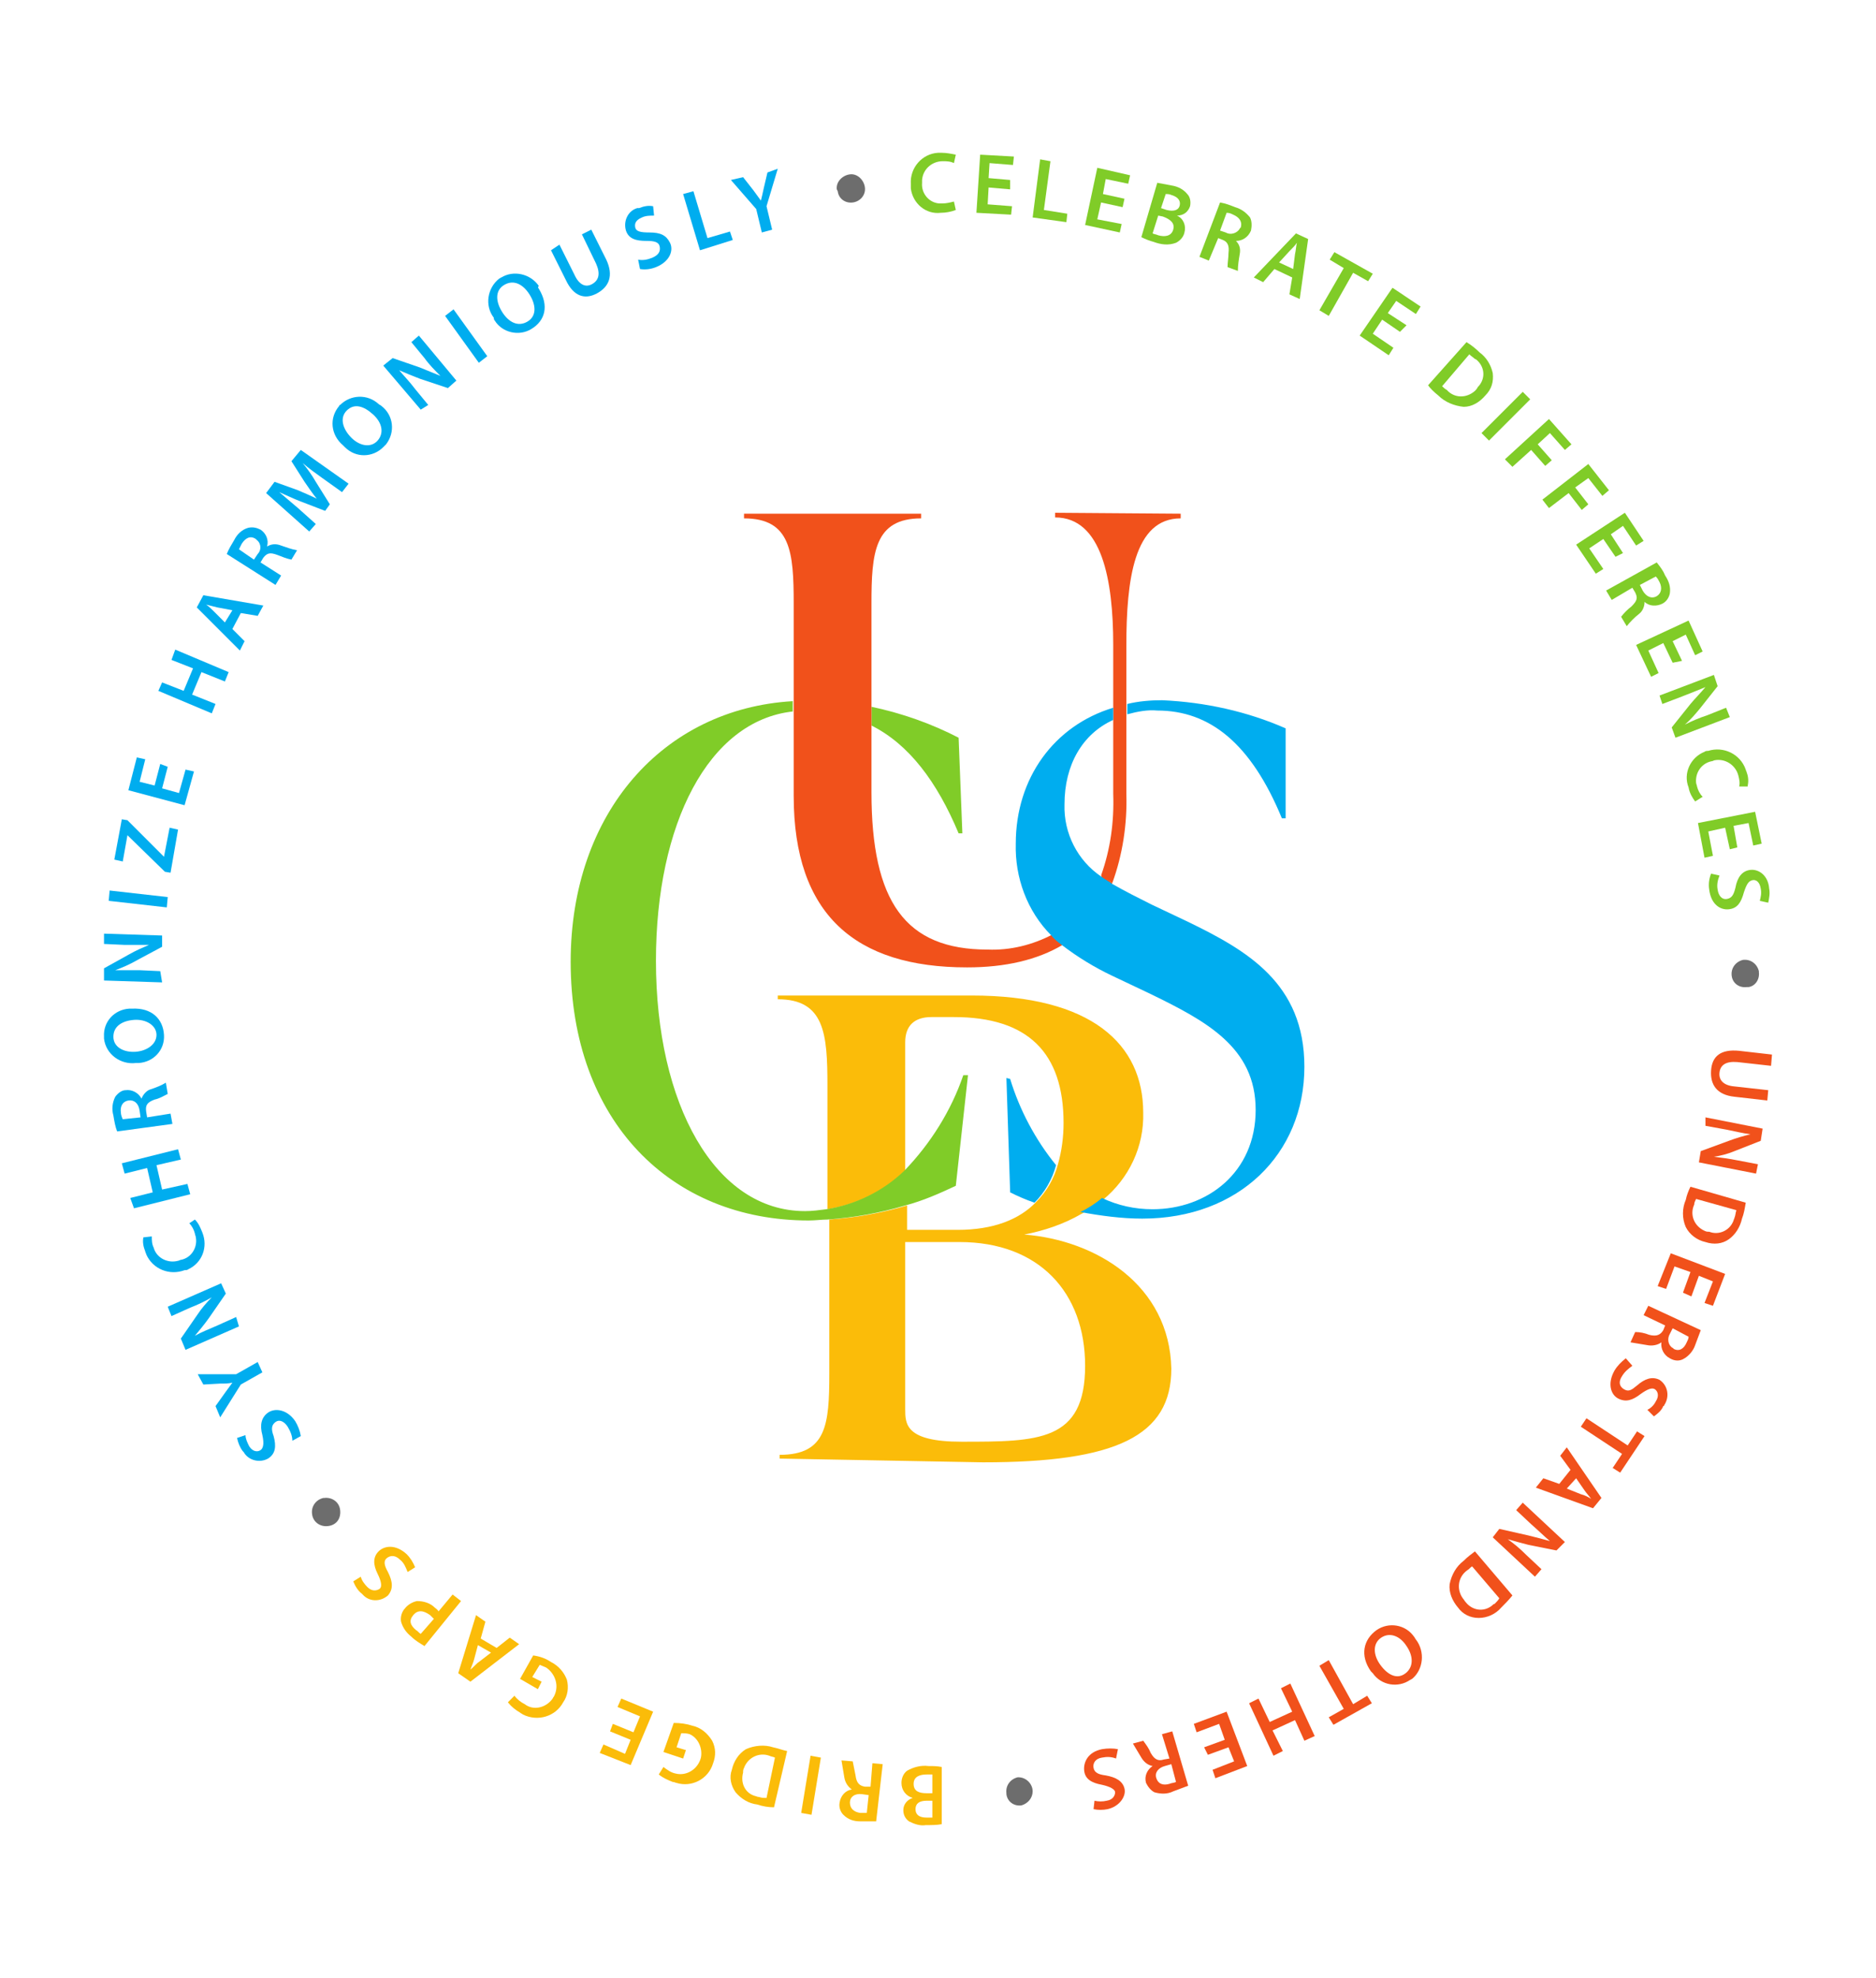
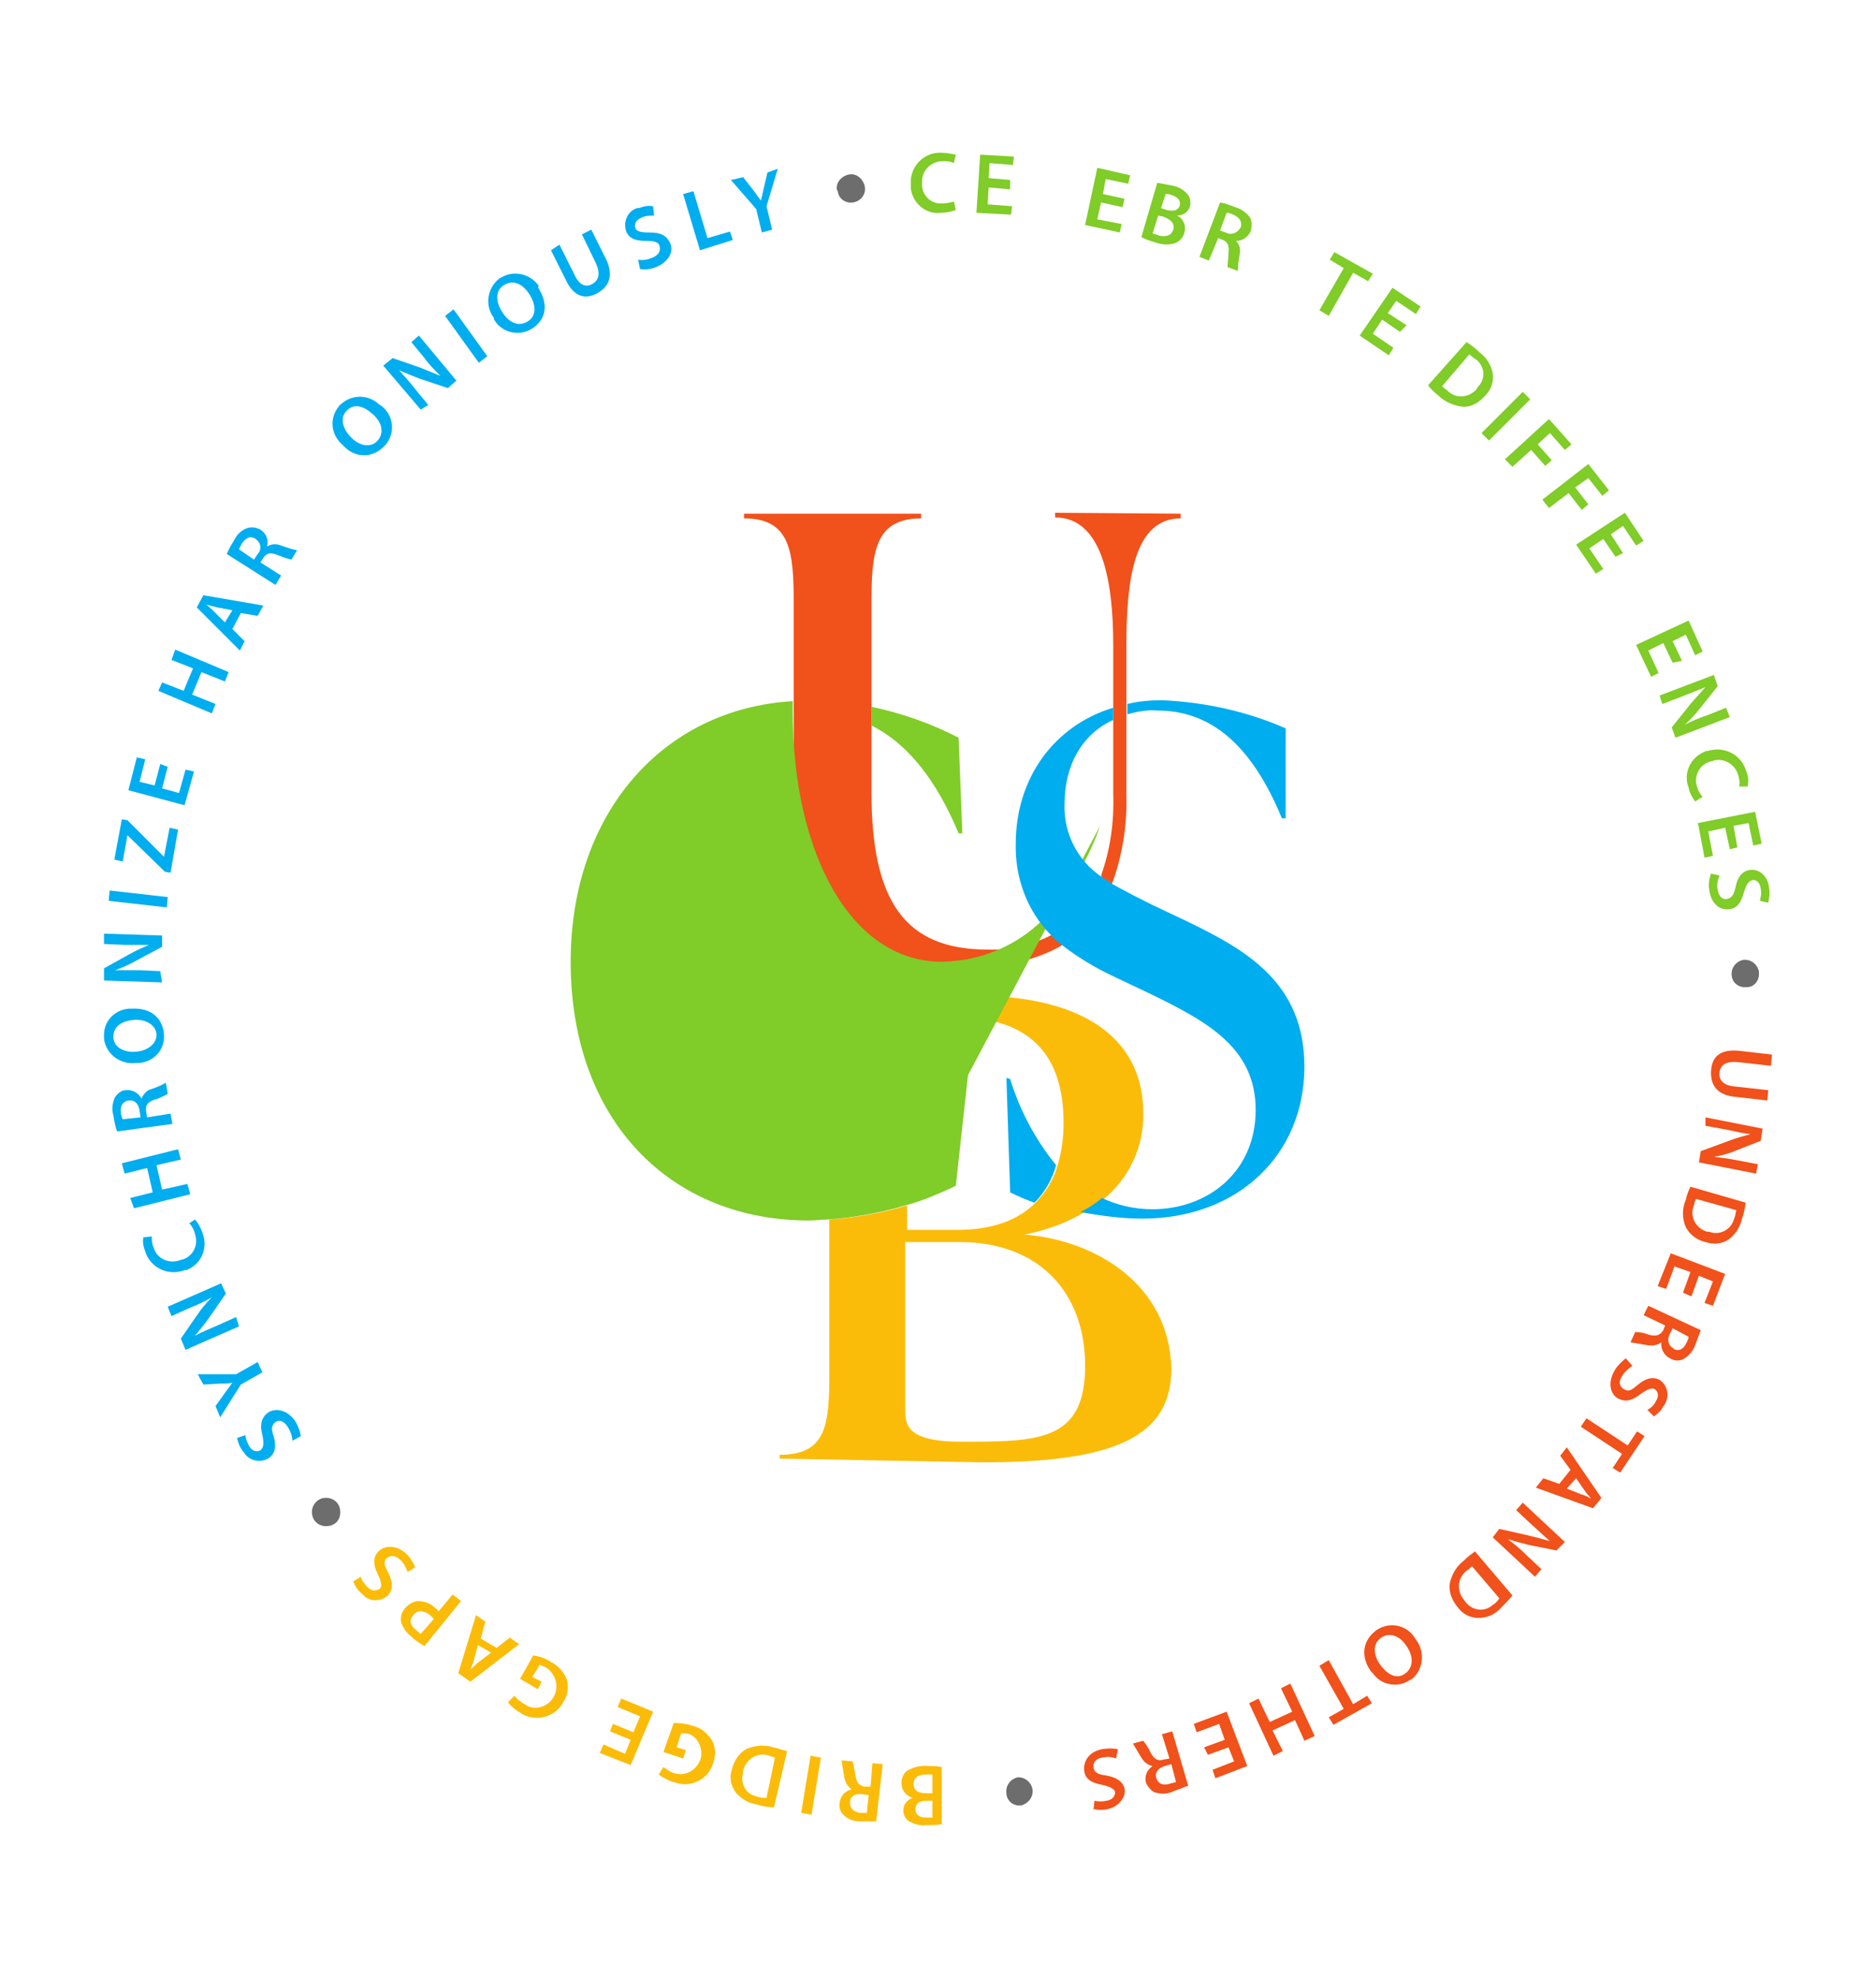
<svg xmlns="http://www.w3.org/2000/svg" version="1.1" id="Layer_1" x="0px" y="0px" viewBox="0 0 200.2 211" style="enable-background:new 0 0 200.2 211;" xml:space="preserve">
  <style type="text/css">
	.st0{fill:#6D6D6D;}
	.st1{fill:#80CC28;}
	.st2{fill:#F1511B;}
	.st3{fill:#FBBC09;}
	.st4{fill:#00ADEF;}
</style>
  <g>
    <g>
      <path class="st0" d="M184.8,104.1c-0.1-0.8,0.4-1.5,1.2-1.7c0.8-0.1,1.5,0.4,1.7,1.2c0,0,0,0.1,0,0.1c0.1,0.8-0.4,1.5-1.1,1.6    c-0.1,0-0.1,0-0.2,0c-0.8,0.1-1.5-0.4-1.6-1.2C184.8,104.2,184.8,104.1,184.8,104.1z" />
      <path class="st0" d="M107.4,191.3c-0.1-0.8,0.4-1.5,1.2-1.7c0,0,0.1,0,0.1,0c0.8,0,1.5,0.7,1.5,1.5c0,0.7-0.5,1.3-1.2,1.5    c-0.8,0.1-1.5-0.4-1.6-1.2C107.4,191.4,107.4,191.3,107.4,191.3z" />
      <path class="st0" d="M33.3,161.5c-0.1-0.8,0.4-1.5,1.2-1.7c0,0,0.1,0,0.1,0c0.8-0.1,1.6,0.4,1.7,1.3s-0.4,1.6-1.3,1.7    C34.2,162.9,33.4,162.4,33.3,161.5C33.3,161.5,33.3,161.5,33.3,161.5z" />
      <path class="st1" d="M102,22.4c-0.5,0.2-1.1,0.3-1.6,0.3c-1.6,0.2-3-1-3.2-2.6c0-0.2,0-0.3,0-0.5c-0.1-1.7,1.2-3.2,2.9-3.3    c0.1,0,0.2,0,0.4,0c0.5,0,1,0.1,1.5,0.2l-0.2,0.9c-0.4-0.2-0.8-0.2-1.2-0.2c-1.1,0-2.1,0.8-2.2,2c0,0.1,0,0.2,0,0.3    c-0.1,1.1,0.7,2.1,1.8,2.2c0.1,0,0.3,0,0.4,0c0.4,0,0.8-0.1,1.2-0.2L102,22.4z" />
      <path class="st1" d="M107.8,20.2l-2.3-0.2l-0.1,1.8L108,22l-0.1,0.9l-3.7-0.2l0.4-6.2l3.6,0.2l-0.1,0.9l-2.5-0.2l-0.1,1.6l2.3,0.2    L107.8,20.2z" />
-       <path class="st1" d="M111,17l1.1,0.2l-0.7,5.2l2.5,0.4l-0.1,0.9l-3.6-0.5L111,17z" />
      <path class="st1" d="M119.8,22.1l-2.3-0.5l-0.4,1.8l2.6,0.5l-0.2,0.9l-3.7-0.8l1.3-6.1l3.5,0.8l-0.2,0.9l-2.4-0.5l-0.3,1.6    l2.3,0.5L119.8,22.1z" />
      <path class="st1" d="M123.5,19.5c0.5,0.1,1.1,0.2,1.6,0.3c0.6,0.1,1.2,0.4,1.6,0.9c0.3,0.3,0.4,0.8,0.3,1.3c-0.2,0.6-0.7,1-1.4,1    l0,0c0.7,0.3,1,1.1,0.8,1.8c-0.1,0.5-0.5,0.9-0.9,1.1c-0.8,0.3-1.6,0.2-2.4-0.1c-0.4-0.1-0.9-0.3-1.3-0.5L123.5,19.5z M123,24.9    c0.2,0.1,0.4,0.1,0.6,0.2c0.7,0.2,1.4,0.1,1.6-0.6s-0.3-1.1-1.1-1.4l-0.5-0.1L123,24.9z M123.9,22.2l0.6,0.2    c0.8,0.2,1.3,0,1.4-0.5s-0.2-0.9-0.9-1.1c-0.2-0.1-0.4-0.1-0.6-0.1L123.9,22.2z" />
      <path class="st1" d="M130.2,21.6c0.6,0.1,1.1,0.3,1.6,0.5c0.7,0.2,1.2,0.6,1.6,1.1c0.2,0.4,0.2,0.9,0.1,1.4    c-0.3,0.7-0.9,1.1-1.6,1.1l0,0c0.4,0.4,0.5,0.9,0.4,1.4c-0.1,0.6-0.2,1.2-0.2,1.8l-1.1-0.4c0-0.5,0.1-1,0.1-1.5    c0.1-0.8-0.1-1.2-0.6-1.4l-0.5-0.2l-1,2.4l-1-0.4L130.2,21.6z M130.2,24.6l0.6,0.2c0.5,0.3,1.2,0.1,1.5-0.4c0,0,0-0.1,0.1-0.1    c0.2-0.6-0.1-1.1-0.8-1.4c-0.2-0.1-0.4-0.2-0.7-0.2L130.2,24.6z" />
-       <path class="st1" d="M136,28.7l-1.2,1.4l-1-0.5l4.5-4.7l1.3,0.6l-0.9,6.4l-1.1-0.5l0.3-1.8L136,28.7z M138,28.7l0.2-1.6    c0.1-0.4,0.1-0.8,0.2-1.2l0,0c-0.2,0.3-0.5,0.6-0.8,0.9l-1.1,1.2L138,28.7z" />
      <path class="st1" d="M143.4,28.6l-1.5-0.9l0.5-0.8l4.1,2.3l-0.5,0.8l-1.6-0.9l-2.6,4.6l-1-0.6L143.4,28.6z" />
      <path class="st1" d="M149.4,35.4l-1.9-1.3l-1,1.5l2.2,1.5l-0.5,0.8l-3.1-2.1l3.5-5.1l3,2l-0.5,0.8l-2.1-1.4l-0.9,1.3l2,1.3    L149.4,35.4z" />
      <path class="st1" d="M156.5,36.5c0.5,0.3,1,0.7,1.4,1.1c0.7,0.5,1.2,1.3,1.4,2.2c0.1,0.9-0.1,1.7-0.8,2.4    c-0.6,0.7-1.4,1.2-2.3,1.2c-1-0.1-2-0.5-2.7-1.2c-0.5-0.4-0.9-0.8-1.1-1.1L156.5,36.5z M153.9,41.2c0.1,0.1,0.3,0.3,0.5,0.4    c0.8,0.9,2.1,0.9,3,0.1c0.1-0.1,0.2-0.2,0.3-0.4c0.8-0.8,0.8-2,0-2.8c-0.1-0.1-0.2-0.2-0.3-0.2c-0.2-0.2-0.4-0.3-0.6-0.5    L153.9,41.2z" />
      <path class="st1" d="M163.3,42.6l-4.4,4.4l-0.8-0.8l4.4-4.4L163.3,42.6z" />
      <path class="st1" d="M165.3,44.7l2.4,2.7l-0.7,0.6l-1.6-1.8l-1.3,1.2l1.5,1.7l-0.7,0.6l-1.5-1.7l-2,1.8l-0.8-0.8L165.3,44.7z" />
      <path class="st1" d="M169.5,49.5l2.2,2.8l-0.7,0.6l-1.5-1.9l-1.4,1l1.4,1.8l-0.7,0.6l-1.4-1.8l-2.1,1.6l-0.7-0.9L169.5,49.5z" />
      <path class="st1" d="M172.4,59.4l-1.3-1.9l-1.5,1l1.5,2.2l-0.8,0.5l-2.1-3.1l5.2-3.4l2,3l-0.8,0.5l-1.4-2.1l-1.3,0.9l1.3,2    L172.4,59.4z" />
-       <path class="st1" d="M176.8,60c0.4,0.5,0.7,0.9,0.9,1.4c0.4,0.6,0.6,1.2,0.5,1.9c-0.1,0.5-0.4,0.9-0.8,1.1    c-0.6,0.3-1.4,0.3-1.9-0.2l0,0c0,0.5-0.2,1-0.6,1.3c-0.5,0.4-0.9,0.8-1.3,1.3l-0.6-1c0.3-0.4,0.7-0.8,1.1-1.1    c0.6-0.6,0.7-0.9,0.4-1.5l-0.3-0.5L172,64l-0.6-1L176.8,60z M175,62.4l0.3,0.6c0.4,0.7,1,0.9,1.5,0.6s0.6-0.9,0.3-1.5    c-0.1-0.2-0.2-0.4-0.4-0.6L175,62.4z" />
      <path class="st1" d="M178.5,70.7l-1-2.1l-1.6,0.8l1.1,2.4l-0.8,0.4l-1.6-3.4l5.6-2.6l1.5,3.3l-0.8,0.4l-1-2.2l-1.4,0.7l1,2.1    L178.5,70.7z" />
      <path class="st1" d="M177.1,74.2l5.8-2.2l0.4,1.2l-1.9,2.4c-0.5,0.6-1,1.2-1.6,1.7l0,0c0.8-0.4,1.5-0.7,2.4-1l2-0.8l0.4,1    l-5.8,2.2l-0.4-1.1l2-2.5c0.5-0.6,1.1-1.2,1.6-1.8l0,0c-0.7,0.3-1.5,0.6-2.5,1l-2.1,0.8L177.1,74.2z" />
      <path class="st1" d="M180.9,85.5c-0.3-0.4-0.6-0.9-0.7-1.5c-0.6-1.5,0.2-3.2,1.7-3.8c0.1-0.1,0.3-0.1,0.4-0.1c1.6-0.5,3.4,0.3,4,2    c0,0.1,0.1,0.2,0.1,0.3c0.2,0.5,0.2,1,0.1,1.5h-0.9c0.1-0.4,0-0.8-0.1-1.2c-0.3-1.1-1.4-1.8-2.5-1.6c-0.1,0-0.2,0.1-0.3,0.1    c-1.1,0.2-1.8,1.2-1.7,2.3c0,0.1,0.1,0.3,0.1,0.4c0.1,0.4,0.3,0.8,0.6,1.1L180.9,85.5z" />
      <path class="st1" d="M184.6,90.6l-0.5-2.3l-1.8,0.4l0.5,2.6l-0.9,0.2l-0.7-3.7l6.1-1.2L188,90l-0.9,0.2l-0.5-2.4l-1.6,0.3l0.4,2.3    L184.6,90.6z" />
      <path class="st1" d="M183.5,93.4c-0.2,0.5-0.3,1-0.2,1.5c0.1,0.7,0.5,1.1,1,1s0.7-0.4,0.9-1.2c0.2-1.1,0.7-1.8,1.6-1.9    s1.9,0.6,2,2c0.1,0.5,0,1-0.1,1.5l-0.9-0.2c0.1-0.4,0.2-0.8,0.1-1.3c-0.1-0.7-0.5-1-0.9-0.9s-0.6,0.4-0.9,1.3    c-0.3,1.1-0.7,1.7-1.6,1.8s-1.9-0.5-2.1-2.1c-0.1-0.6,0-1.2,0.2-1.7L183.5,93.4z" />
      <path class="st2" d="M189,113.7l-3.6-0.4c-1.2-0.1-1.8,0.3-1.9,1.1s0.4,1.4,1.6,1.5l3.6,0.4l-0.1,1.1l-3.5-0.4    c-1.9-0.2-2.6-1.3-2.5-2.8s1-2.3,3-2.1l3.5,0.4L189,113.7z" />
      <path class="st2" d="M182,119.2l6.1,1.2l-0.2,1.3l-2.8,1.1c-0.7,0.3-1.5,0.5-2.2,0.6l0,0c0.8,0.1,1.6,0.2,2.6,0.4l2.1,0.4l-0.2,1    l-6.1-1.2l0.2-1.2l3-1.1c0.8-0.3,1.5-0.5,2.3-0.7l0,0c-0.8-0.1-1.6-0.3-2.6-0.5l-2.2-0.4L182,119.2z" />
      <path class="st2" d="M186.3,128.3c-0.1,0.6-0.2,1.2-0.4,1.7c-0.2,0.9-0.7,1.7-1.4,2.2c-0.7,0.5-1.6,0.6-2.5,0.3    c-0.9-0.2-1.7-0.8-2.1-1.6c-0.4-0.9-0.4-2,0-2.9c0.1-0.5,0.3-1,0.5-1.4L186.3,128.3z M181,127.9c-0.1,0.2-0.2,0.4-0.2,0.6    c-0.5,1.1,0,2.3,1.1,2.8c0.2,0.1,0.3,0.1,0.5,0.1c1,0.4,2.2-0.1,2.6-1.2c0-0.1,0.1-0.2,0.1-0.3c0.1-0.2,0.1-0.5,0.2-0.8L181,127.9    z" />
      <path class="st2" d="M179.6,137.9l0.8-2.2l-1.7-0.6l-0.9,2.4l-0.9-0.3l1.4-3.5l5.8,2.2l-1.3,3.4l-0.9-0.3l0.9-2.3l-1.5-0.6    l-0.8,2.2L179.6,137.9z" />
      <path class="st2" d="M181.5,141.9c-0.2,0.5-0.4,1.1-0.6,1.6c-0.2,0.6-0.7,1.2-1.3,1.5c-0.4,0.2-0.9,0.2-1.4-0.1    c-0.6-0.3-1-1-0.9-1.7l0,0c-0.4,0.3-1,0.4-1.5,0.3c-0.6-0.1-1.2-0.2-1.8-0.3l0.5-1.1c0.5,0,1,0.1,1.5,0.3c0.8,0.2,1.2,0,1.5-0.5    l0.2-0.5l-2.3-1.1l0.5-1L181.5,141.9z M178.5,141.7l-0.3,0.6c-0.3,0.5-0.2,1.2,0.3,1.5c0,0,0.1,0,0.1,0.1c0.6,0.3,1.1,0,1.4-0.7    c0.1-0.2,0.2-0.4,0.2-0.6L178.5,141.7z" />
      <path class="st2" d="M174.2,145.7c-0.4,0.3-0.8,0.6-1.1,1.1c-0.4,0.6-0.3,1.1,0.2,1.4s0.8,0.1,1.4-0.4c0.8-0.7,1.6-1,2.4-0.6    c0.9,0.6,1.1,1.8,0.5,2.7c0,0,0,0.1-0.1,0.1c-0.2,0.5-0.6,0.8-1,1.1l-0.7-0.7c0.4-0.2,0.7-0.5,0.9-0.9c0.4-0.6,0.2-1.1-0.1-1.3    s-0.8,0-1.5,0.5c-0.9,0.7-1.6,0.9-2.4,0.5s-1.2-1.6-0.4-3c0.3-0.5,0.7-0.9,1.2-1.3L174.2,145.7z" />
      <path class="st2" d="M173.7,154.2l1-1.5l0.8,0.5l-2.6,3.9l-0.8-0.5l1-1.5l-4.4-2.9l0.6-0.9L173.7,154.2z" />
      <path class="st2" d="M167.6,156.8l-1.1-1.5l0.7-0.9l3.7,5.4l-0.9,1.1l-6.1-2.2l0.8-1l1.7,0.6L167.6,156.8z M167.2,158.8l1.5,0.6    c0.4,0.1,0.8,0.3,1.1,0.5l0,0c-0.2-0.3-0.5-0.6-0.7-0.9l-0.9-1.3L167.2,158.8z" />
      <path class="st2" d="M162.5,160.3l4.5,4.2l-0.9,0.9l-3-0.6c-0.8-0.2-1.5-0.4-2.2-0.6l0,0c0.7,0.5,1.3,1,2,1.7l1.6,1.5l-0.7,0.8    l-4.5-4.2l0.7-0.9l3.1,0.7c0.8,0.2,1.6,0.4,2.3,0.6l0,0c-0.6-0.5-1.2-1.1-2-1.8l-1.6-1.5L162.5,160.3z" />
      <path class="st2" d="M161.4,170.2c-0.4,0.5-0.8,0.9-1.2,1.3c-0.6,0.7-1.5,1.1-2.4,1.1c-0.9,0-1.7-0.4-2.2-1.1    c-0.6-0.7-1-1.6-0.9-2.5c0.2-1,0.7-1.9,1.5-2.5c0.4-0.4,0.8-0.7,1.2-1L161.4,170.2z M157.1,167.1c-0.2,0.1-0.3,0.3-0.5,0.4    c-1,0.7-1.2,2-0.5,3c0.1,0.1,0.2,0.3,0.3,0.4c0.7,0.9,1.9,1.1,2.8,0.4c0.1-0.1,0.2-0.2,0.3-0.2c0.2-0.2,0.4-0.4,0.5-0.6    L157.1,167.1z" />
      <path class="st2" d="M146.3,178.3c-1.2-1.7-0.8-3.4,0.6-4.4c1.3-0.9,3.1-0.6,4,0.7c0.1,0.1,0.1,0.2,0.2,0.3c1,1.3,0.8,3.2-0.4,4.2    c-0.1,0-0.1,0.1-0.2,0.1c-1.3,0.9-3.1,0.6-4-0.7C146.4,178.4,146.4,178.4,146.3,178.3z M150.1,175.6c-0.7-1.1-1.8-1.5-2.7-0.9    s-0.9,1.8-0.1,2.9s1.8,1.6,2.7,0.9S150.8,176.6,150.1,175.6L150.1,175.6z" />
      <path class="st2" d="M144.4,181.8l1.5-0.9l0.5,0.8l-4.1,2.3l-0.5-0.8l1.6-0.9l-2.6-4.6l1-0.6L144.4,181.8z" />
      <path class="st2" d="M139.2,185.7l-1-2.2l-2.4,1.1l1.1,2.2l-1,0.5l-2.6-5.6l1-0.5l1.2,2.5l2.4-1.1l-1.2-2.5l1-0.5l2.6,5.6    L139.2,185.7z" />
      <path class="st2" d="M128.5,186.4l2.2-0.8l-0.6-1.7l-2.4,0.9l-0.3-0.9l3.5-1.3l2.2,5.8l-3.4,1.3l-0.3-0.9l2.3-0.9l-0.6-1.5    l-2.2,0.8L128.5,186.4z" />
      <path class="st2" d="M126.8,190.5c-0.5,0.2-1.1,0.4-1.6,0.6c-0.6,0.3-1.3,0.3-2,0.1c-0.4-0.2-0.7-0.6-0.9-1    c-0.2-0.7,0.1-1.4,0.7-1.8l0,0c-0.5-0.1-0.9-0.4-1.2-0.9c-0.3-0.5-0.6-1-0.9-1.5l1.1-0.3c0.3,0.4,0.6,0.8,0.8,1.3    c0.4,0.7,0.8,0.9,1.4,0.7l0.6-0.1L124,185l1.1-0.3L126.8,190.5z M125,188.2l-0.7,0.2c-0.7,0.2-1.1,0.7-0.9,1.3s0.7,0.8,1.4,0.6    c0.2-0.1,0.5-0.1,0.7-0.2L125,188.2z" />
      <path class="st2" d="M119.1,187.6c-0.5-0.2-1-0.2-1.5-0.1c-0.7,0.1-1,0.6-0.9,1.1s0.5,0.7,1.3,0.8c1.1,0.2,1.8,0.6,2,1.4    s-0.5,1.9-1.8,2.2c-0.5,0.1-1,0.1-1.5,0l0.1-0.9c0.4,0.1,0.9,0.1,1.3,0c0.7-0.1,0.9-0.6,0.9-0.9s-0.5-0.6-1.4-0.8    c-1.1-0.2-1.8-0.6-1.9-1.5s0.4-2,1.9-2.3c0.6-0.1,1.2-0.1,1.7,0L119.1,187.6z" />
      <path class="st3" d="M100.5,194.6c-0.5,0.1-1.1,0.1-1.7,0.1c-0.6,0.1-1.2-0.1-1.8-0.4c-0.4-0.3-0.6-0.7-0.6-1.2    c0-0.6,0.4-1.1,1-1.3l0,0c-0.7-0.2-1.2-0.8-1.2-1.6c0-0.5,0.2-1,0.6-1.3c0.7-0.4,1.5-0.6,2.3-0.5c0.5,0,0.9,0,1.4,0.1L100.5,194.6    z M99.5,189.3c-0.2,0-0.4,0-0.6,0c-0.7,0-1.4,0.2-1.4,1s0.6,1,1.4,1h0.6L99.5,189.3z M99.5,192.1h-0.6c-0.8,0-1.2,0.3-1.2,0.9    s0.4,0.9,1.2,0.9c0.2,0,0.4,0,0.6,0L99.5,192.1z" />
      <path class="st3" d="M93.5,194.3c-0.6,0-1.1,0-1.7,0c-0.7,0-1.3-0.2-1.8-0.7c-0.3-0.3-0.5-0.8-0.4-1.3c0.1-0.7,0.6-1.3,1.3-1.4    l0,0c-0.4-0.3-0.7-0.7-0.8-1.3c-0.1-0.6-0.2-1.2-0.3-1.8l1.2,0.1c0.1,0.5,0.2,1,0.3,1.5c0.1,0.8,0.4,1.1,1,1.2h0.6l0.2-2.5    l1.1,0.1L93.5,194.3z M92.7,191.5l-0.7-0.1c-0.8-0.1-1.3,0.3-1.3,0.9s0.4,1,1.1,1.1c0.2,0,0.5,0,0.7,0L92.7,191.5z" />
      <path class="st3" d="M85.5,193.4l1-6.1l1.1,0.2l-1,6.1L85.5,193.4z" />
      <path class="st3" d="M82.6,192.8c-0.6,0-1.2-0.1-1.8-0.3c-0.9-0.1-1.7-0.6-2.3-1.3c-0.5-0.7-0.7-1.6-0.4-2.4    c0.2-0.9,0.7-1.7,1.5-2.2c0.9-0.4,2-0.5,2.9-0.2c0.5,0.1,1,0.3,1.5,0.4L82.6,192.8z M82.7,187.5c-0.2-0.1-0.4-0.1-0.6-0.2    c-1.1-0.4-2.3,0.2-2.7,1.3c-0.1,0.2-0.1,0.3-0.1,0.5c-0.3,1.1,0.2,2.2,1.3,2.5c0.1,0,0.2,0.1,0.4,0.1c0.3,0.1,0.5,0.1,0.8,0.1    L82.7,187.5z" />
      <path class="st3" d="M71.9,183.8c0.7,0,1.4,0.1,2,0.3c0.9,0.2,1.6,0.8,2.1,1.6c0.4,0.8,0.4,1.6,0.1,2.4c-0.5,1.7-2.3,2.6-3.9,2.1    c-0.1,0-0.2-0.1-0.4-0.1c-0.5-0.2-1-0.4-1.5-0.8l0.5-0.8c0.4,0.3,0.8,0.6,1.3,0.7c1.2,0.3,2.4-0.5,2.7-1.7c0.2-1-0.3-2.1-1.2-2.5    c-0.3-0.1-0.6-0.1-0.9-0.1l-0.5,1.5l1,0.3l-0.3,0.9l-2.1-0.7L71.9,183.8z" />
      <path class="st3" d="M65.4,183.9l2.2,0.9l0.7-1.7l-2.4-1l0.4-0.9l3.4,1.4l-2.4,5.7L64,187l0.4-0.9l2.3,1l0.6-1.5l-2.2-0.9    L65.4,183.9z" />
      <path class="st3" d="M56.9,176.6c0.7,0.1,1.3,0.3,1.9,0.7c0.8,0.4,1.4,1.1,1.7,1.9c0.2,0.8,0.1,1.7-0.4,2.4    c-0.8,1.5-2.7,2.1-4.3,1.3c-0.1-0.1-0.2-0.1-0.3-0.2c-0.5-0.3-0.9-0.6-1.3-1.1l0.7-0.7c0.3,0.4,0.7,0.7,1.1,0.9    c0.9,0.7,2.2,0.4,2.9-0.5c0.1-0.1,0.1-0.2,0.2-0.3c0.6-1.1,0.2-2.4-0.8-3.1c-0.2-0.1-0.5-0.2-0.7-0.3l-0.8,1.3l1,0.5l-0.4,0.8    l-1.9-1.1L56.9,176.6z" />
      <path class="st3" d="M53,175.8l1.4-1.1l1,0.7l-5.2,4l-1.3-0.9l1.9-6.2l1,0.7l-0.5,1.8L53,175.8z M51,175.5l-0.4,1.5    c-0.1,0.4-0.3,0.8-0.4,1.1l0,0c0.3-0.2,0.6-0.6,0.9-0.8l1.3-1L51,175.5z" />
      <path class="st3" d="M45.3,175.6c-0.5-0.3-1-0.6-1.4-1c-0.5-0.4-0.9-0.9-1.1-1.6c-0.1-0.5,0.1-1.1,0.4-1.4    c0.3-0.4,0.8-0.7,1.3-0.8c0.7,0,1.4,0.2,1.9,0.7c0.1,0.1,0.3,0.2,0.4,0.4l1.5-1.8l0.9,0.7L45.3,175.6z M46.3,172.7    c-0.1-0.1-0.3-0.3-0.4-0.4c-0.7-0.5-1.3-0.6-1.8,0s-0.3,1.1,0.3,1.6c0.2,0.1,0.3,0.3,0.5,0.4L46.3,172.7z" />
      <path class="st3" d="M43.5,167.7c-0.2-0.5-0.4-1-0.8-1.3c-0.5-0.5-1-0.5-1.4-0.2s-0.3,0.8,0.1,1.5c0.5,1,0.6,1.8,0,2.5    c-0.8,0.7-2,0.7-2.7-0.1c0,0-0.1-0.1-0.1-0.1c-0.4-0.3-0.7-0.8-0.9-1.3l0.8-0.5c0.1,0.4,0.4,0.8,0.7,1.1c0.5,0.5,1,0.4,1.3,0.2    s0.2-0.8-0.2-1.6c-0.5-1-0.5-1.8,0.1-2.4s1.8-0.8,3,0.3c0.4,0.4,0.7,0.9,0.9,1.4L43.5,167.7z" />
      <path class="st4" d="M31.2,153.7c0-0.5-0.2-1-0.5-1.5c-0.4-0.6-0.9-0.8-1.3-0.5s-0.5,0.7-0.2,1.5c0.3,1.1,0.2,1.9-0.6,2.4    c-0.9,0.5-2.1,0.2-2.6-0.7c0,0-0.1-0.1-0.1-0.1c-0.3-0.4-0.5-0.9-0.6-1.4l0.9-0.3c0,0.4,0.2,0.8,0.4,1.2c0.4,0.6,0.9,0.6,1.2,0.4    s0.4-0.7,0.2-1.6c-0.3-1.1-0.1-1.9,0.6-2.4s2-0.4,2.9,0.9c0.3,0.5,0.5,1,0.6,1.6L31.2,153.7z" />
      <path class="st4" d="M28,146.4l-2.3,1.3l-2.2,3.5L23,150l1-1.4c0.3-0.4,0.5-0.7,0.8-1.1l0,0c-0.4,0.1-0.8,0.1-1.3,0.1l-1.8,0.1    l-0.6-1.1h4.1l2.3-1.3L28,146.4z" />
      <path class="st4" d="M25.5,141.5l-5.7,2.5l-0.5-1.2l1.8-2.6c0.4-0.6,0.9-1.2,1.5-1.8l0,0c-0.7,0.4-1.5,0.8-2.3,1.1l-2,0.9l-0.4-1    l5.7-2.5l0.5,1.1l-1.8,2.6c-0.5,0.7-1,1.3-1.5,1.9l0,0c0.7-0.4,1.5-0.7,2.4-1.1l2-0.9L25.5,141.5z" />
      <path class="st4" d="M20.8,130.1c0.4,0.4,0.6,0.9,0.8,1.4c0.6,1.5,0,3.2-1.5,3.9c-0.1,0.1-0.3,0.1-0.4,0.1    c-1.6,0.6-3.4-0.1-4.1-1.7c0-0.1-0.1-0.2-0.1-0.3c-0.2-0.5-0.3-1-0.2-1.5l0.9-0.1c0,0.4,0,0.8,0.2,1.2c0.3,1.1,1.5,1.7,2.6,1.4    c0.1,0,0.2-0.1,0.3-0.1c1.1-0.2,1.8-1.3,1.6-2.4c0-0.1-0.1-0.3-0.1-0.4c-0.1-0.4-0.3-0.8-0.6-1.1L20.8,130.1z" />
      <path class="st4" d="M13.9,127.8l2.4-0.6l-0.6-2.6l-2.4,0.6l-0.3-1.1l6-1.5l0.3,1.1l-2.6,0.6l0.6,2.6l2.7-0.6l0.3,1.1l-6,1.5    L13.9,127.8z" />
      <path class="st4" d="M12.5,120.7c-0.2-0.5-0.3-1.1-0.4-1.7c-0.2-0.7-0.1-1.4,0.2-2c0.3-0.4,0.7-0.7,1.1-0.7    c0.7-0.1,1.4,0.3,1.7,0.9l0,0c0.2-0.5,0.6-0.9,1-1c0.6-0.2,1.1-0.4,1.6-0.7l0.2,1.2c-0.4,0.2-0.9,0.5-1.4,0.6    c-0.8,0.3-1,0.6-0.9,1.3l0.1,0.6l2.5-0.4l0.2,1.1L12.5,120.7z M15,119.2l-0.1-0.7c-0.1-0.8-0.6-1.2-1.2-1.1s-0.9,0.6-0.8,1.3    c0,0.2,0.1,0.5,0.2,0.7L15,119.2z" />
      <path class="st4" d="M14.1,107.6c2.1-0.1,3.3,1.1,3.4,2.8c0.1,1.6-1.1,2.9-2.7,3c-0.1,0-0.2,0-0.3,0c-1.6,0.2-3.2-0.9-3.4-2.6    c0-0.1,0-0.1,0-0.2c-0.1-1.6,1.1-2.9,2.7-3C13.9,107.6,14,107.6,14.1,107.6z M14.5,112.2c1.2-0.1,2.2-0.8,2.2-1.8    s-1.1-1.7-2.4-1.6c-1.3,0.1-2.2,0.7-2.2,1.8S13.2,112.3,14.5,112.2z" />
      <path class="st4" d="M17.3,104.8l-6.2-0.2l0-1.3l2.7-1.5c0.7-0.4,1.4-0.7,2.1-1l0,0c-0.8,0-1.6,0-2.6,0l-2.2-0.1v-1.1l6.2,0.2v1.2    l-2.8,1.5c-0.7,0.4-1.4,0.7-2.2,1l0,0c0.8,0,1.6,0,2.6,0l2.2,0.1L17.3,104.8z" />
      <path class="st4" d="M11.7,95l6.2,0.7l-0.1,1.1l-6.2-0.7L11.7,95z" />
      <path class="st4" d="M17.6,93l-4-3.9l0,0l-0.5,2.8l-0.9-0.2l0.8-4.3l0.6,0.1l3.9,3.9l0,0l0.6-3.1l0.9,0.2l-0.8,4.6L17.6,93z" />
      <path class="st4" d="M17.9,81.8l-0.6,2.3l1.8,0.5l0.7-2.5l0.9,0.2l-1,3.6l-6-1.6l0.9-3.5l0.9,0.2l-0.6,2.4l1.6,0.4l0.6-2.3    L17.9,81.8z" />
      <path class="st4" d="M17.3,72.8l2.3,0.9l1-2.4l-2.3-0.9l0.4-1.1l5.7,2.4l-0.4,1l-2.5-1l-1,2.4l2.5,1l-0.4,1l-5.7-2.4L17.3,72.8z" />
      <path class="st4" d="M24.8,67.1l1.3,1.3l-0.5,1L21,64.8l0.7-1.3l6.4,1.1l-0.6,1.1l-1.8-0.3L24.8,67.1z M24.8,65.1l-1.6-0.3    c-0.4-0.1-0.8-0.2-1.2-0.3l0,0c0.3,0.2,0.6,0.5,0.9,0.8l1.1,1.1L24.8,65.1z" />
      <path class="st4" d="M24.2,59.1c0.2-0.5,0.5-1,0.8-1.5c0.3-0.6,0.8-1.1,1.5-1.3c0.5-0.1,0.9,0,1.3,0.2c0.6,0.4,0.9,1.1,0.7,1.8    l0,0c0.5-0.3,1-0.3,1.5-0.1c0.6,0.2,1.1,0.4,1.7,0.5l-0.6,1c-0.5-0.1-1-0.3-1.5-0.5c-0.8-0.3-1.1-0.2-1.5,0.3l-0.3,0.5l2.2,1.4    l-0.6,1L24.2,59.1z M27.1,59.7l0.4-0.6c0.4-0.4,0.4-1.1-0.1-1.5c0,0-0.1-0.1-0.1-0.1c-0.6-0.4-1.1-0.1-1.5,0.5    c-0.1,0.2-0.2,0.4-0.3,0.6L27.1,59.7z" />
-       <path class="st4" d="M34.4,51c-0.7-0.5-1.4-1-2.1-1.6l0,0c0.5,0.6,1,1.3,1.4,2l1.5,2.4l-0.5,0.7l-2.6-1c-0.8-0.3-1.6-0.7-2.3-1    l0,0c0.6,0.5,1.4,1.2,2,1.7l1.9,1.7l-0.7,0.8l-4.6-4.1l0.9-1.2l2.5,0.9c0.7,0.3,1.4,0.6,2,0.9l0,0c-0.4-0.5-0.9-1.2-1.3-1.8    l-1.4-2.2l1-1.2l5.1,3.6l-0.7,0.9L34.4,51z" />
      <path class="st4" d="M40.7,43.3c1.3,1,1.5,2.8,0.5,4.1c-0.1,0.1-0.2,0.2-0.3,0.3c-1.1,1.1-2.9,1.2-4.1,0c-0.1-0.1-0.1-0.1-0.2-0.2    c-1.3-1.1-1.5-2.9-0.4-4.2c0-0.1,0.1-0.1,0.1-0.1c1.1-1.1,2.9-1.2,4.1-0.1C40.5,43.2,40.6,43.2,40.7,43.3z M37.5,46.7    c0.9,0.9,2.1,1.1,2.8,0.3s0.5-1.9-0.5-2.8s-2-1.2-2.8-0.4S36.6,45.8,37.5,46.7z" />
      <path class="st4" d="M44.9,43.7l-4-4.7l1-0.8l2.9,1c0.7,0.3,1.5,0.6,2.2,0.9l0,0c-0.6-0.6-1.2-1.2-1.7-1.9l-1.4-1.7l0.8-0.7l4,4.8    l-0.9,0.8l-3-1c-0.8-0.3-1.5-0.6-2.2-0.9l0,0c0.5,0.6,1.1,1.2,1.7,2l1.4,1.7L44.9,43.7z" />
      <path class="st4" d="M48.4,33l3.6,5l-0.9,0.7l-3.6-5L48.4,33z" />
      <path class="st4" d="M57.5,30.8c1.1,1.8,0.7,3.4-0.8,4.3c-1.3,0.8-3.1,0.4-3.9-0.9c-0.1-0.1-0.1-0.2-0.1-0.3    c-1-1.3-0.7-3.2,0.6-4.2c0.1,0,0.1-0.1,0.2-0.1c1.3-0.8,3.1-0.4,4,0.9C57.4,30.6,57.4,30.7,57.5,30.8z M53.6,33.3    c0.7,1.1,1.7,1.6,2.7,1s0.9-1.8,0.2-2.9s-1.7-1.6-2.7-1S52.9,32.2,53.6,33.3z" />
      <path class="st4" d="M59.7,26.1l1.6,3.2c0.5,1.1,1.2,1.4,1.9,1s0.9-1.1,0.4-2.2L62.1,25l1-0.5l1.6,3.2c0.8,1.7,0.3,2.9-1,3.6    s-2.5,0.3-3.3-1.4l-1.6-3.2L59.7,26.1z" />
      <path class="st4" d="M68.1,27.7c0.5,0.1,1,0,1.5-0.2c0.7-0.3,0.9-0.7,0.8-1.2s-0.6-0.6-1.4-0.6c-1.1,0-1.9-0.2-2.2-1.1    c-0.3-1,0.2-2.1,1.2-2.4c0.1,0,0.1,0,0.2,0c0.5-0.2,1-0.3,1.5-0.2l0.1,1c-0.4,0-0.9,0-1.3,0.2c-0.7,0.3-0.8,0.7-0.7,1.1    s0.6,0.5,1.5,0.5c1.2,0,1.8,0.3,2.2,1.1s0,2-1.5,2.6c-0.5,0.2-1.1,0.3-1.7,0.2L68.1,27.7z" />
      <path class="st4" d="M72.9,20.7l1.1-0.3l1.5,5l2.4-0.7l0.3,0.9l-3.5,1.1L72.9,20.7z" />
      <path class="st4" d="M81.3,24.8l-0.6-2.5L78,19.2l1.3-0.3l1.1,1.4c0.3,0.4,0.5,0.7,0.8,1.1l0,0c0.1-0.4,0.2-0.8,0.3-1.3l0.4-1.7    L83,18l-1.2,4l0.6,2.5L81.3,24.8z" />
      <path class="st0" d="M89.3,20.2c-0.1-0.8,0.6-1.5,1.4-1.6c0.8-0.1,1.5,0.6,1.6,1.4c0.1,0.8-0.5,1.5-1.3,1.6    c-0.8,0.1-1.5-0.4-1.6-1.2C89.3,20.2,89.3,20.2,89.3,20.2z" />
    </g>
    <g>
      <path class="st2" d="M126,54.8v0.5c-5,0-5.8,6.6-5.8,13.6v15.8c0.1,3.2-0.4,6.5-1.5,9.5c-0.4-0.3-0.8-0.5-1.2-0.8    c1-2.8,1.4-5.7,1.3-8.7V68.8c0-6.9-1.2-13.6-6.2-13.6v-0.5L126,54.8z" />
      <path class="st1" d="M102.7,88.9h-0.4c-2.3-5.5-5.3-9.5-9.3-11.5v-2c3.3,0.7,6.4,1.8,9.3,3.3L102.7,88.9z" />
      <g>
        <path class="st3" d="M109.3,131.7L109.3,131.7c2.1-0.4,4.2-1.1,6.1-2.2l0,0c0.8-0.4,1.6-0.9,2.3-1.5c2.8-2.3,4.4-5.7,4.3-9.3     c0-7.3-5.5-12.5-18.3-12.5H83v0.4c5,0,5.3,3.7,5.3,9.2V129c3.1-0.5,6-1.9,8.3-4.1v-13.7c0-1.8,1-2.7,2.8-2.7h2.4     c7.9,0,11.7,3.8,11.7,11.3c0,1.5-0.2,3-0.6,4.4l0,0c-0.4,1.5-1.2,2.9-2.3,4c-1.8,1.9-4.6,3-8.4,3h-5.4v-2.6     c-2.7,0.8-5.5,1.3-8.3,1.5v16.4c0,5.5-0.3,8.7-5.3,8.7v0.4l21.7,0.4c14.2,0,20.1-2.8,20.1-10C124.8,137.1,117,132.3,109.3,131.7z      M102.6,153.8c-6,0-6-1.9-6-3.5v-17.8h5.8c8.5,0,13.4,5.4,13.4,13.2C115.8,153.8,110.8,153.8,102.6,153.8z" />
        <path class="st2" d="M118.7,94.2L118.7,94.2c-1,2.8-2.9,5.1-5.3,6.6c-2.7,1.6-6.1,2.4-10.2,2.4c-11.9,0-18.5-5.6-18.5-18.3V64.4     c0-5.5-0.3-9.1-5.3-9.1v-0.5h18.9v0.5c-5,0-5.3,3.7-5.3,9.1v20.1c0,11.7,3.6,16.8,12.4,16.8c2.4,0.1,4.8-0.5,6.9-1.6     c2.5-1.4,4.4-3.7,5.3-6.4C118,93.7,118.3,93.9,118.7,94.2z" />
-         <path class="st1" d="M103.3,114.7l-1.3,11.8c-1.7,0.8-3.5,1.6-5.4,2.1c-2.7,0.8-5.5,1.3-8.3,1.5c-0.6,0-1.3,0.1-2,0.1     c-14.7,0-25.4-10.6-25.4-27.6c0-15.9,9.9-27,23.7-27.8v1.1c-9,1-14.6,12-14.6,26.6c0,15.3,6.3,26.7,15.9,26.7     c0.8,0,1.5-0.1,2.3-0.2c3.1-0.5,6-1.9,8.3-4.1c2.8-2.9,5-6.4,6.3-10.2L103.3,114.7z" />
+         <path class="st1" d="M103.3,114.7l-1.3,11.8c-1.7,0.8-3.5,1.6-5.4,2.1c-2.7,0.8-5.5,1.3-8.3,1.5c-0.6,0-1.3,0.1-2,0.1     c-14.7,0-25.4-10.6-25.4-27.6c0-15.9,9.9-27,23.7-27.8v1.1c0,15.3,6.3,26.7,15.9,26.7     c0.8,0,1.5-0.1,2.3-0.2c3.1-0.5,6-1.9,8.3-4.1c2.8-2.9,5-6.4,6.3-10.2L103.3,114.7z" />
        <path class="st4" d="M126.7,98.3l-3.8-1.8c-1.4-0.7-2.8-1.4-4.2-2.2l0,0c-0.4-0.3-0.8-0.5-1.2-0.8c-2.5-1.7-4-4.6-3.9-7.7     c0-4.2,1.9-7.5,5.2-9v-1.3c-6.3,1.9-10.4,7.5-10.4,14.5c-0.1,3.6,1.2,7.2,3.8,9.8c0.3,0.4,0.7,0.7,1.1,1c1.7,1.3,3.5,2.4,5.4,3.3     l3.8,1.8c6.2,3,11.5,5.8,11.5,12.5s-5.2,10.6-11,10.6c-1.9,0-3.7-0.4-5.4-1.2c-0.7,0.6-1.5,1.1-2.3,1.5c2.2,0.4,4.4,0.7,6.6,0.7     c10.3,0,17.3-6.9,17.3-16.2C139.2,104.9,133.1,101.4,126.7,98.3z M107.4,115l0.4,12.2c0.8,0.4,1.7,0.8,2.6,1.1     c1.1-1.1,1.9-2.5,2.3-4l0,0c-2.2-2.7-3.9-5.9-4.9-9.2L107.4,115z M124,74.7c-1.2,0-2.5,0.1-3.7,0.4v1.1c1.1-0.3,2.2-0.5,3.2-0.4     c5.6,0,10,3.5,13.3,11.5h0.4v-9.6C133.1,75.9,128.6,74.9,124,74.7z" />
      </g>
    </g>
  </g>
</svg>